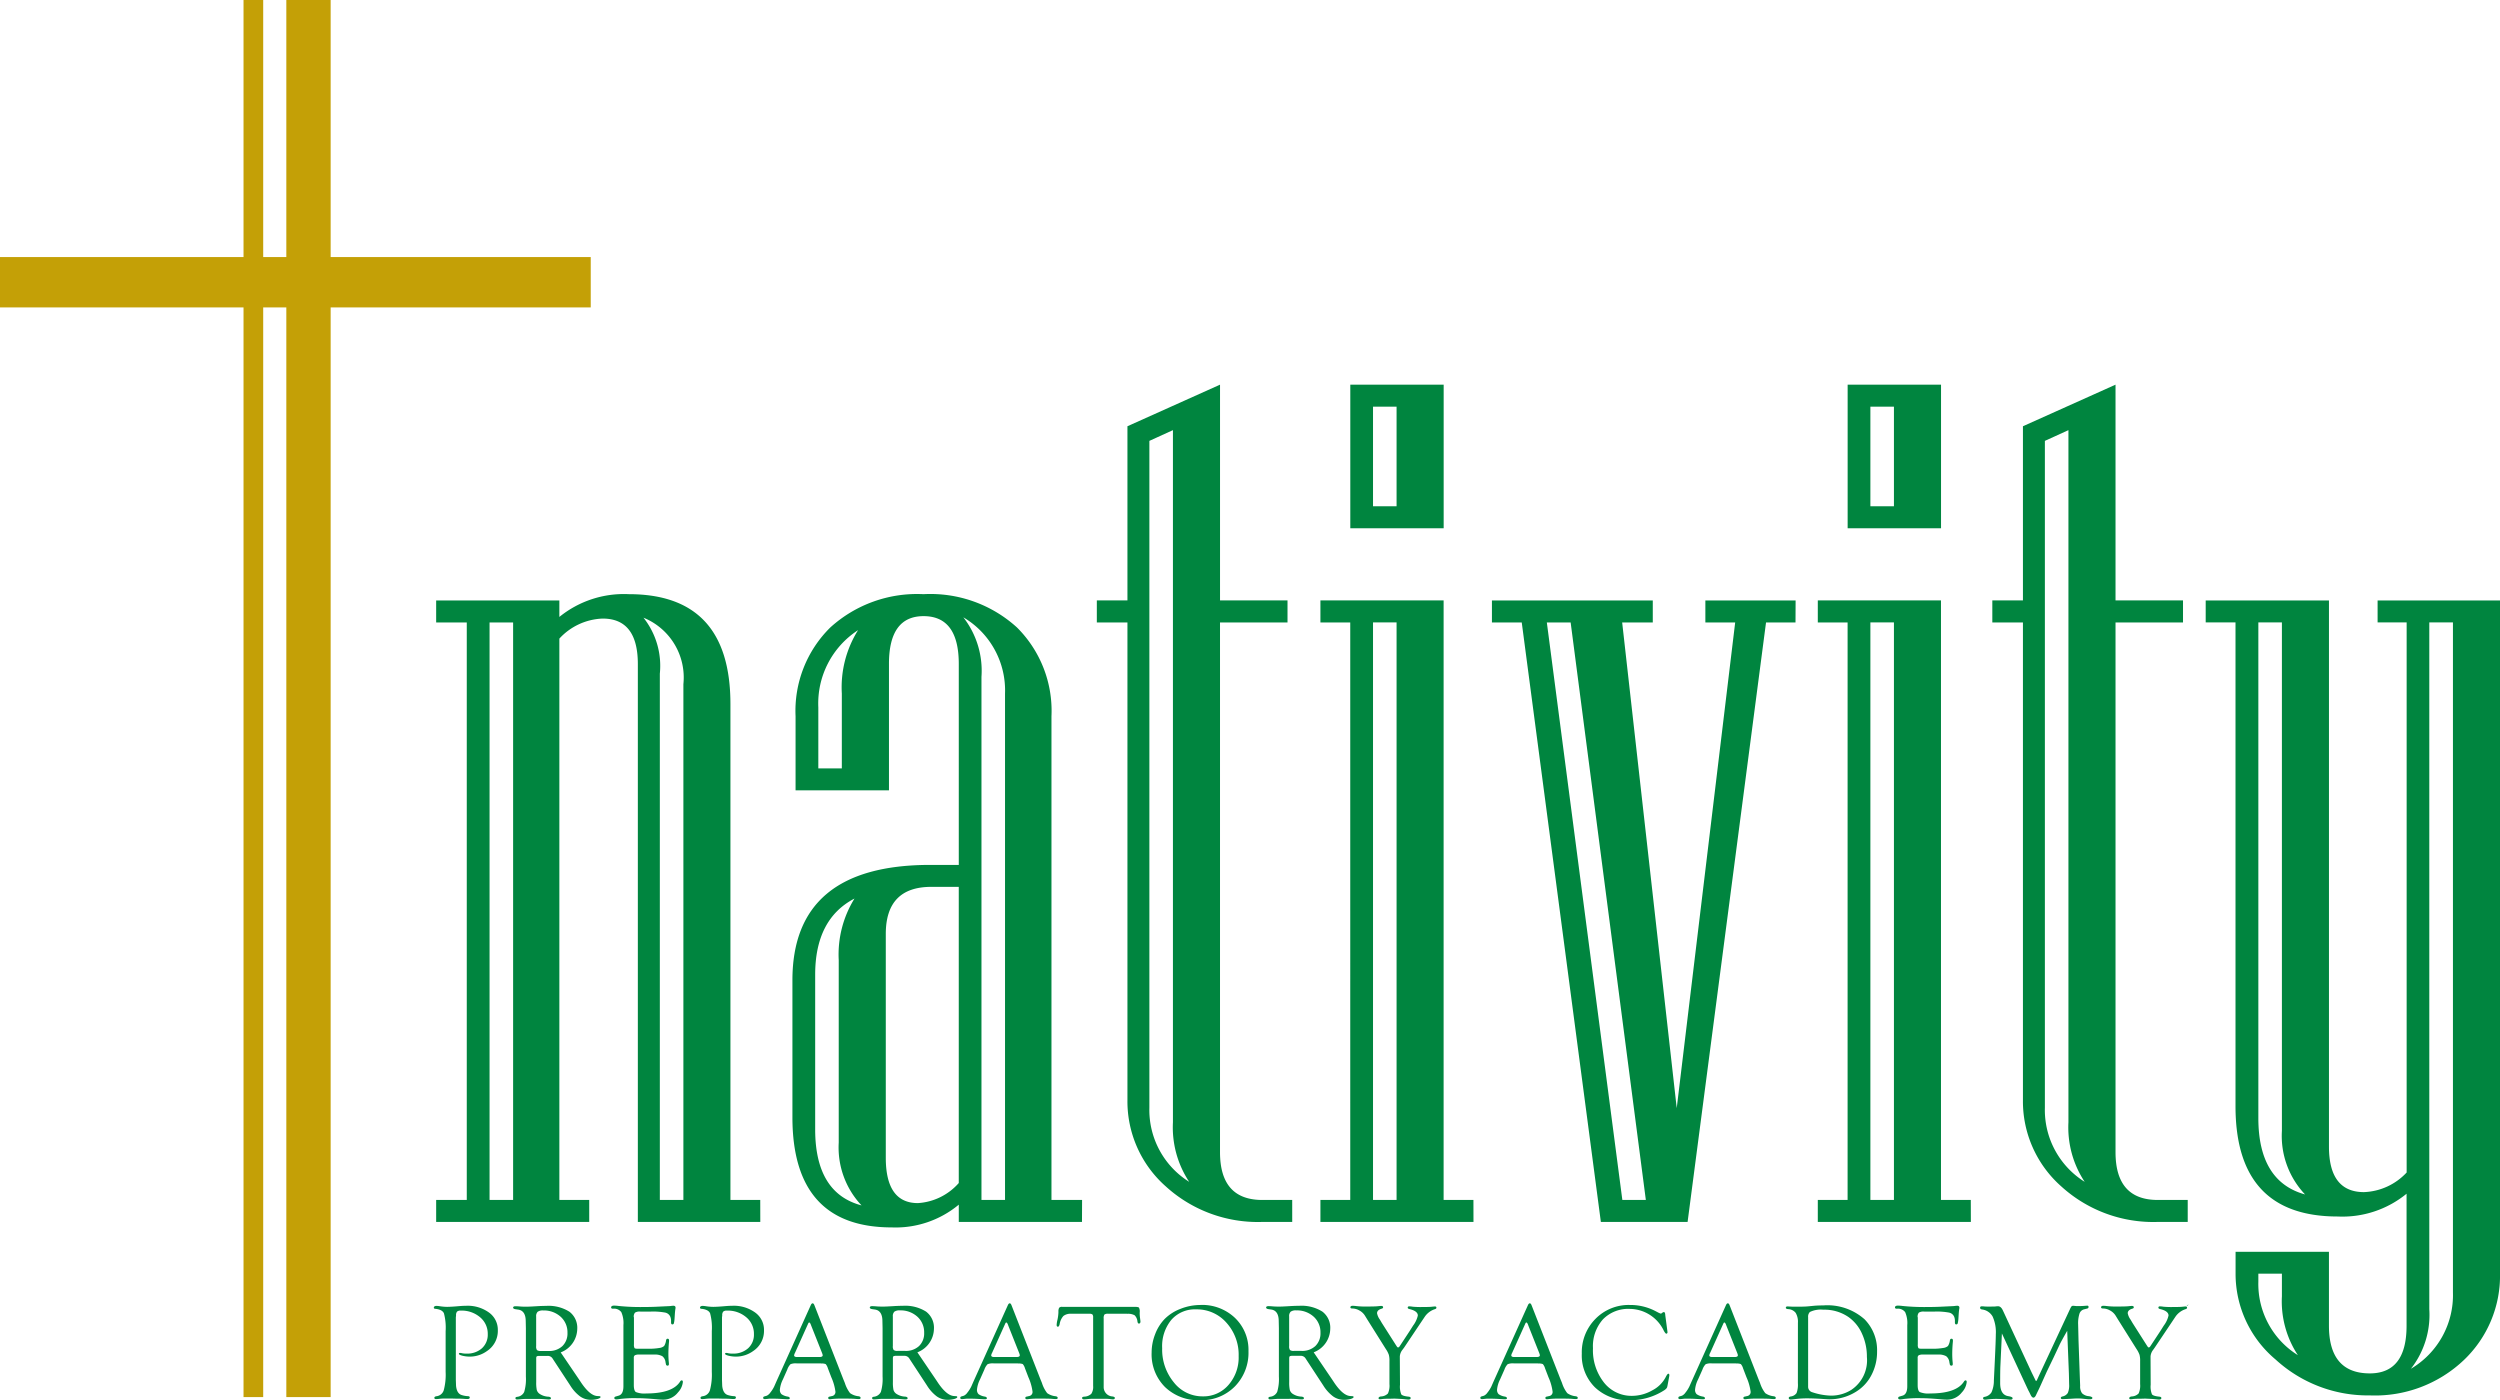
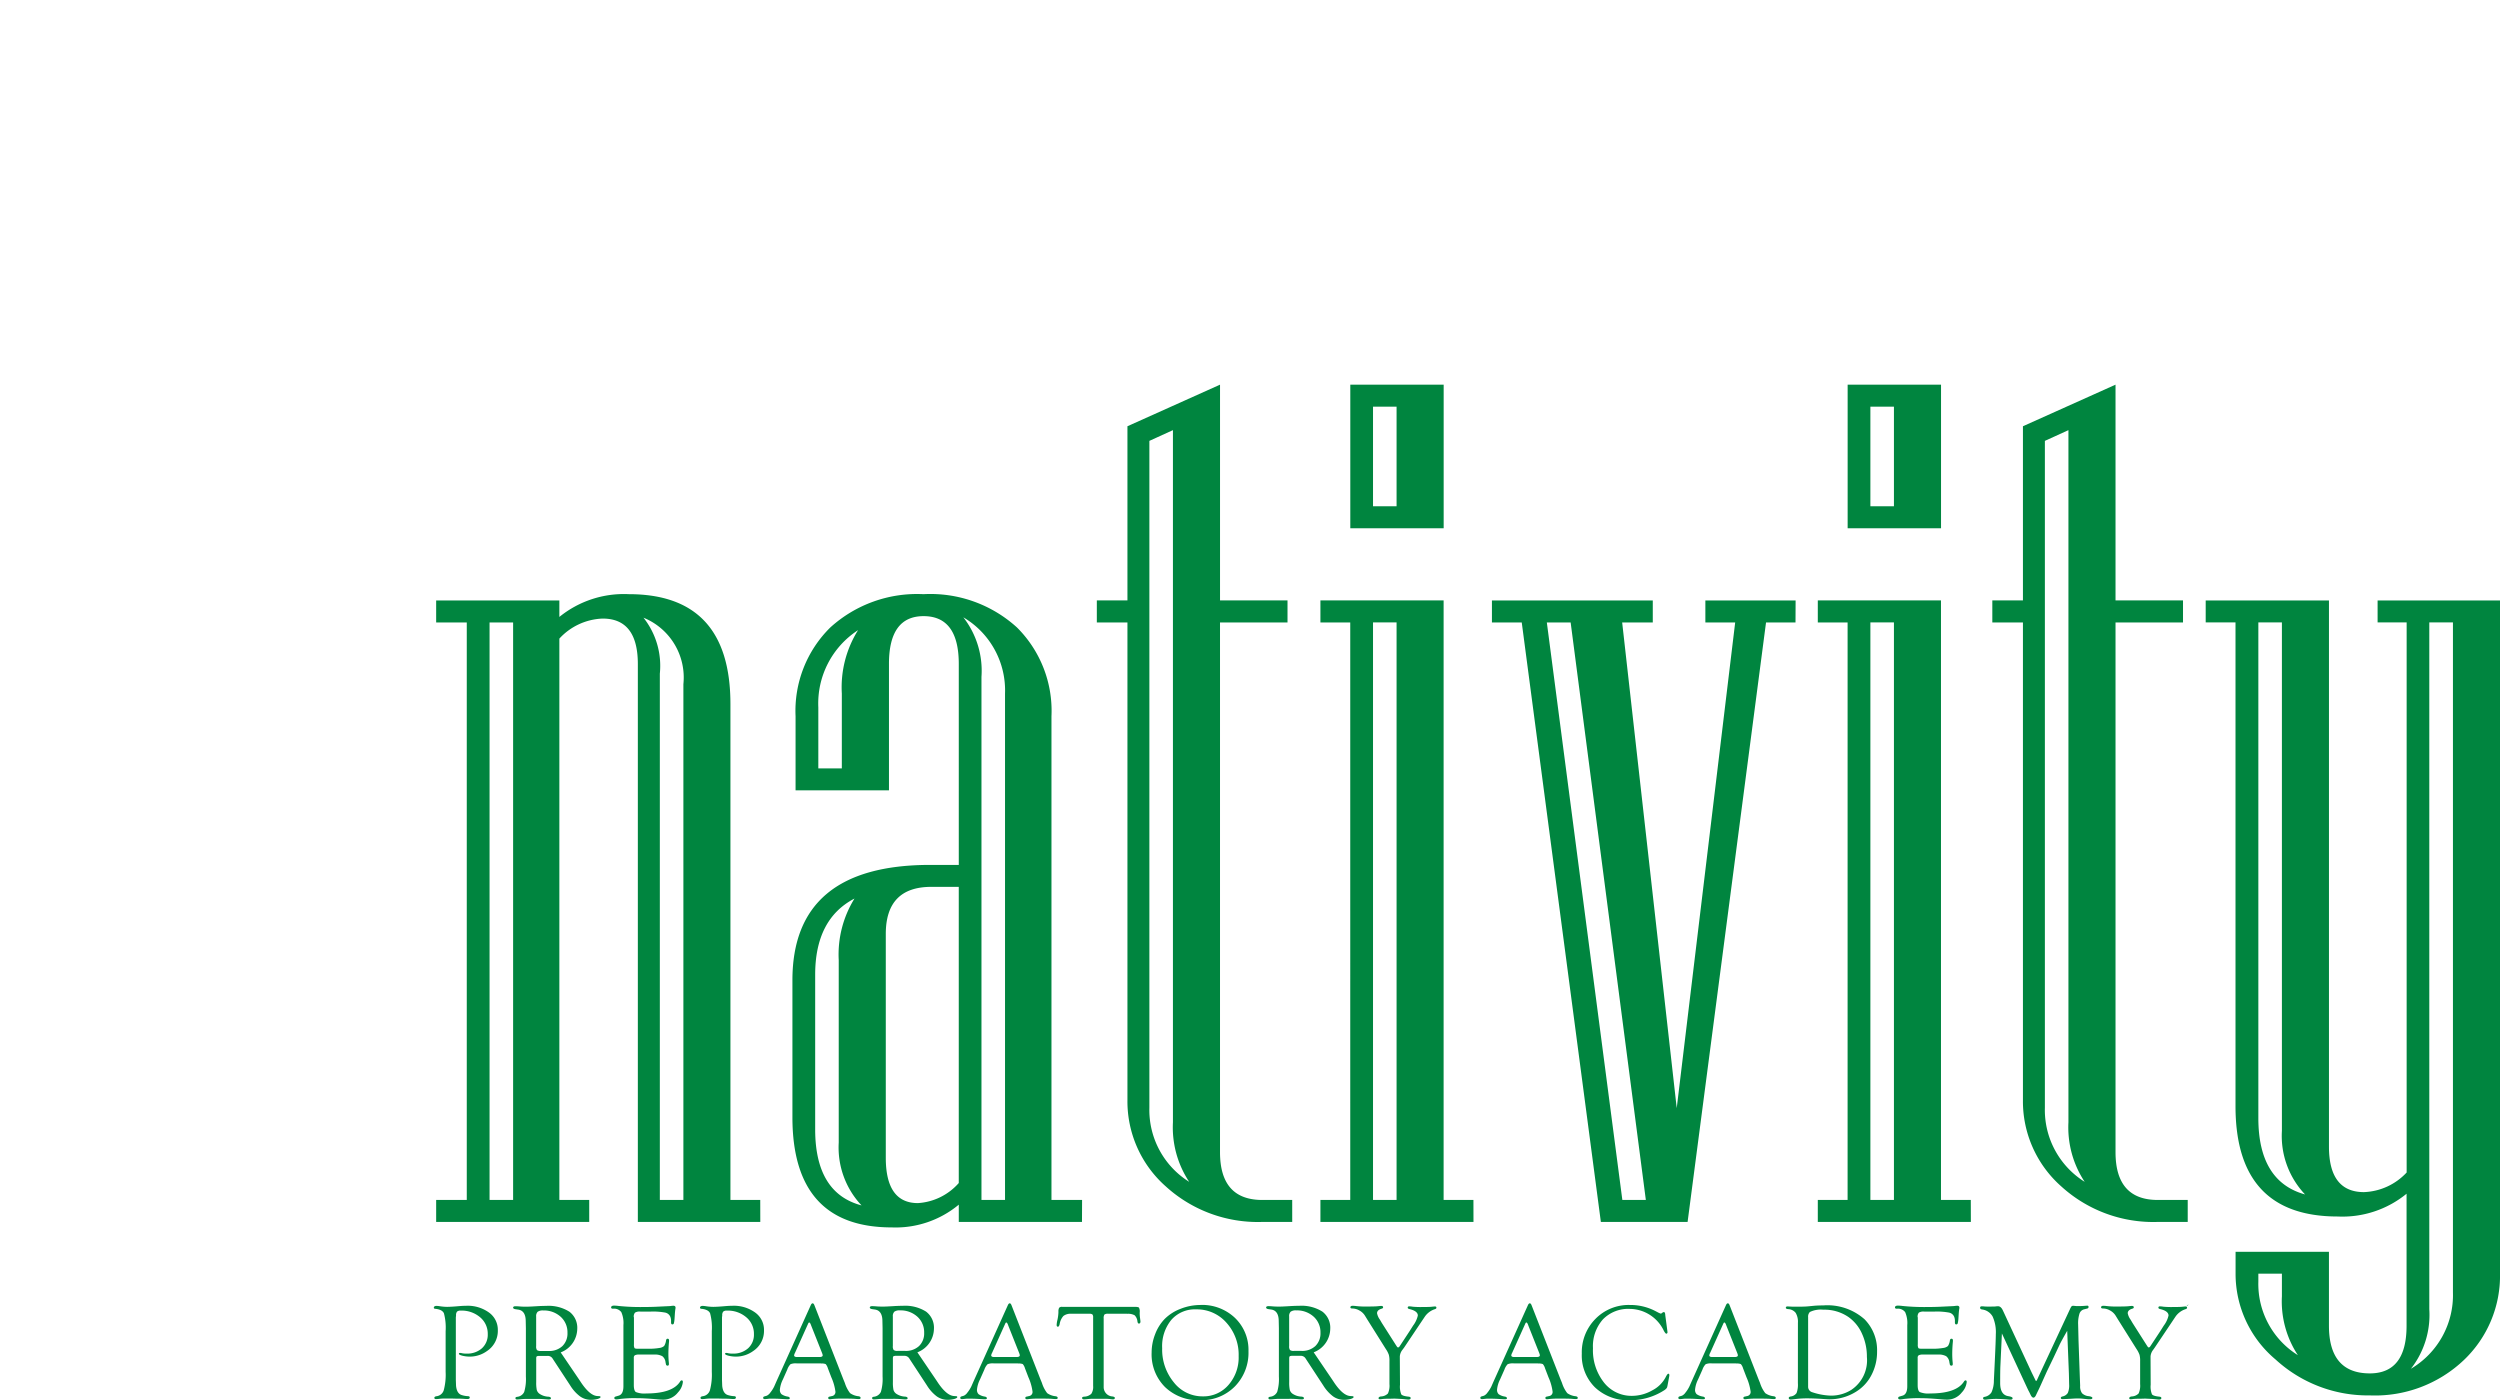
<svg xmlns="http://www.w3.org/2000/svg" viewBox="0 0 146.999 82.331">
  <path fill="#00853f" d="M44.705 71.849h-7.2v-32.8q0-2.677-2.067-2.677a3.626 3.626 0 0 0-2.548 1.178v33.007h1.756v1.291h-9v-1.291h1.8V36.599h-1.8v-1.293h7.244v.97a6.015 6.015 0 0 1 4.086-1.339q5.971 0 5.973 6.452v29.168h1.753Zm-14.534-35.25h-1.385v33.958h1.385Zm10.012 33.958V40.228a3.794 3.794 0 0 0-2.346-3.907 4.557 4.557 0 0 1 .961 3.29v30.946ZM63.62 71.849h-7.244v-1.016a5.805 5.805 0 0 1-3.947 1.338q-5.824 0-5.835-6.454v-8.076q0-6.784 8.1-6.785h1.682V39.045q0-2.816-2.07-2.816-2.037 0-2.035 2.809v7.434h-5.492v-4.36a6.886 6.886 0 0 1 2.044-5.218 7.587 7.587 0 0 1 5.476-1.957 7.568 7.568 0 0 1 5.5 1.959 6.914 6.914 0 0 1 2.027 5.213v28.448h1.8Zm-12.961-.971a4.964 4.964 0 0 1-1.342-3.691V56.456a6.234 6.234 0 0 1 .928-3.622q-2.313 1.2-2.313 4.477v9.091q0 3.758 2.727 4.476m-.206-33.825a5.137 5.137 0 0 0-2.336 4.542v3.585h1.382v-4.4a6.32 6.32 0 0 1 .952-3.722m5.924 32.511V52.147h-1.613q-2.677 0-2.678 2.769v13.16q0 2.667 1.889 2.666a3.489 3.489 0 0 0 2.4-1.178m2.722.993V40.79a4.99 4.99 0 0 0-2.451-4.492 5.109 5.109 0 0 1 1.066 3.5v30.759ZM75.982 71.849h-1.753a8.033 8.033 0 0 1-5.684-2.091 6.673 6.673 0 0 1-2.252-5.076v-28.08h-1.8v-1.3h1.8V25.063l5.444-2.445v12.684h3.968v1.3h-3.969v31.145q0 2.811 2.485 2.81h1.76Zm-6.058-2.357a5.794 5.794 0 0 1-.956-3.5v-40.7l-1.385.631v39.209a4.984 4.984 0 0 0 2.341 4.36M86.64 71.848h-9v-1.291h1.754V36.602H77.64v-1.3h7.244v35.255h1.753Zm-1.753-40.787h-5.49v-8.444h5.49Zm-2.769-7.151h-1.385v5.86h1.385Zm0 12.688h-1.385v33.958h1.385ZM105.575 36.599h-1.733l-4.612 35.25h-5.1l-4.652-35.25h-1.753v-1.293h9.458v1.293h-1.8l3.208 28.559 3.437-28.559h-1.753v-1.293h5.306Zm-8.8 33.958-4.422-33.958h-1.4l4.44 33.958ZM115.886 71.848h-9v-1.291h1.752V36.602h-1.752v-1.3h7.243v35.255h1.753Zm-1.754-40.787h-5.491v-8.444h5.491Zm-2.769-7.151h-1.385v5.86h1.385Zm0 12.688h-1.385v33.958h1.385ZM128.637 71.849h-1.752a8.034 8.034 0 0 1-5.685-2.091 6.673 6.673 0 0 1-2.252-5.076v-28.08h-1.8v-1.3h1.8V25.063l5.444-2.445v12.684h3.968v1.3h-3.968v31.145q0 2.811 2.485 2.81h1.76Zm-6.058-2.357a5.794 5.794 0 0 1-.956-3.5v-40.7l-1.385.631v39.209a4.984 4.984 0 0 0 2.341 4.36M147 74.873a6.847 6.847 0 0 1-2.128 5.1 7.582 7.582 0 0 1-5.526 2.076 8.026 8.026 0 0 1-5.544-2.112 6.57 6.57 0 0 1-2.351-5.062v-1.27h5.49v4.345q0 2.8 2.4 2.805 2.164 0 2.164-2.8v-7.764a5.962 5.962 0 0 1-4.051 1.339q-6.007 0-6.007-6.485V36.598h-1.753v-1.292h7.248v32.113q0 2.677 2.06 2.677a3.611 3.611 0 0 0 2.508-1.154V36.598h-1.708v-1.292h7.2Zm-11.464-4.641a5 5 0 0 1-1.361-3.737v-29.9h-1.385v29.147q0 3.735 2.746 4.491m-.417 9.457a5.751 5.751 0 0 1-.944-3.469v-1.33h-1.385v.475a4.932 4.932 0 0 0 2.329 4.32m9.113-3.7V36.598h-1.39v40.385a5.133 5.133 0 0 1-1.082 3.5 5.028 5.028 0 0 0 2.472-4.492" />
-   <path fill="#c4a006" d="M34.735 15.115H19.442V0h-2.606v15.115h-1.36V0h-1.157v15.115H0v2.961h14.319v64.072h1.157V18.076h1.36v64.072h2.606V18.076h15.293Z" />
  <path fill="#00853f" d="M128.671 76.702c0 .042-.034.074-.1.094M26.803 77.461V81.145l.012.332q.043.478.355.558a1.417 1.417 0 0 0 .327.059c.079 0 .12.023.123.069q.009.1-.138.1-.068 0-.265-.015a7.707 7.707 0 0 0-.411-.008l-.281-.008h-.308a2.958 2.958 0 0 0-.351.015 2 2 0 0 1-.226.02c-.068 0-.1-.026-.1-.077s.043-.079.13-.093a.506.506 0 0 0 .421-.347 3.531 3.531 0 0 0 .112-1.081v-2.4a3.272 3.272 0 0 0-.1-1.047c-.066-.146-.23-.234-.494-.263-.071 0-.105-.032-.1-.08s.054-.093.154-.093a1.49 1.49 0 0 1 .2.02 2.961 2.961 0 0 0 .411.036c.168 0 .413-.014.734-.043.166-.013.3-.02.407-.02a2.137 2.137 0 0 1 1.341.4 1.247 1.247 0 0 1 .516 1.037 1.416 1.416 0 0 1-.632 1.221 1.72 1.72 0 0 1-1 .331 1.82 1.82 0 0 1-.456-.053c-.139-.036-.206-.075-.2-.116s.03-.048.075-.048a.343.343 0 0 1 .079.012 1.1 1.1 0 0 0 .292.028 1.293 1.293 0 0 0 .909-.314 1.075 1.075 0 0 0 .341-.831 1.26 1.26 0 0 0-.45-.991 1.669 1.669 0 0 0-1.138-.392.308.308 0 0 0-.217.059.324.324 0 0 0-.059.226ZM32.969 79.521l1.09 1.607.126.19q.505.741.932.768l.127.009c.047 0 .069.021.067.056s-.061.076-.176.108a1.438 1.438 0 0 1-.389.049 1.094 1.094 0 0 1-.638-.2 2.33 2.33 0 0 1-.575-.637l-.983-1.5-.053-.082a.329.329 0 0 0-.308-.162h-.525l-.087.016q-.048.027-.048.127v1.395a2.11 2.11 0 0 0 .034.466.427.427 0 0 0 .16.223 1 1 0 0 0 .524.171c.095.01.144.039.147.089s-.038.077-.131.077c-.036 0-.114-.006-.233-.017a4.885 4.885 0 0 0-.5-.018h-.585a3.033 3.033 0 0 0-.324.02c-.1.01-.174.015-.213.015-.066 0-.1-.027-.1-.08s.033-.065.1-.078a.512.512 0 0 0 .414-.286 2.645 2.645 0 0 0 .1-.9v-2.84l-.009-.412q0-.617-.43-.688l-.186-.028c-.085-.016-.126-.047-.126-.093s.044-.08.133-.08c.022 0 .114 0 .277.015.095.008.211.012.351.012.121 0 .328-.009.62-.027.211-.014.4-.02.557-.02a2.29 2.29 0 0 1 1.371.342 1.186 1.186 0 0 1 .462 1.018 1.506 1.506 0 0 1-.976 1.376m-1.161-.085h.447a1.127 1.127 0 0 0 .815-.286 1.03 1.03 0 0 0 .3-.78 1.229 1.229 0 0 0-.4-.946 1.462 1.462 0 0 0-1.029-.37.508.508 0 0 0-.323.077.358.358 0 0 0-.089.28V79.151a.362.362 0 0 0 .05.236.354.354 0 0 0 .231.05M37.276 77.455v1.594a.421.421 0 0 0 .034.219c.023.025.09.038.2.038h.608a3.594 3.594 0 0 0 .656-.047.521.521 0 0 0 .276-.115.8.8 0 0 0 .114-.332c.013-.066.047-.1.1-.095s.077.039.077.107c0 .018 0 .047-.005.086a7.832 7.832 0 0 0-.035.7c0 .16.008.319.023.476a1.118 1.118 0 0 1 .008.114c0 .066-.025.1-.076.1a.094.094 0 0 1-.1-.087l-.023-.111a.519.519 0 0 0-.19-.359.9.9 0 0 0-.481-.095h-.871a.555.555 0 0 0-.258.039.169.169 0 0 0-.065.158v1.587q0 .337.12.419a1.319 1.319 0 0 0 .61.084q1.55 0 1.992-.7a.133.133 0 0 1 .089-.071c.049 0 .073.032.073.1a1.049 1.049 0 0 1-.288.61 1.088 1.088 0 0 1-.877.425c-.076 0-.179-.006-.308-.016q-.755-.071-1.248-.071a6.847 6.847 0 0 0-.976.047 1.427 1.427 0 0 1-.206.028c-.085 0-.126-.028-.126-.085s.034-.075.1-.093l.15-.044q.284-.08.284-.554v-3.597a1.584 1.584 0 0 0-.125-.762.531.531 0 0 0-.484-.2c-.077 0-.114-.024-.114-.073 0-.072.059-.109.177-.109a2.226 2.226 0 0 1 .265.02 12.6 12.6 0 0 0 1.359.063c.322 0 .605-.006.853-.017l.561-.027c.156-.006.251-.011.284-.016a1.274 1.274 0 0 1 .158-.016c.087 0 .131.039.131.114a.439.439 0 0 1-.012.09 4.014 4.014 0 0 0-.031.315l-.015.232a1.583 1.583 0 0 1-.041.286.088.088 0 0 1-.088.061c-.051 0-.077-.037-.077-.118v-.1a.633.633 0 0 0-.047-.241.42.42 0 0 0-.3-.237 3.935 3.935 0 0 0-.839-.059h-.619a.524.524 0 0 0-.315.062.362.362 0 0 0-.071.271M42.453 77.461V81.145l.012.332q.043.478.355.558a1.417 1.417 0 0 0 .327.059c.079 0 .12.023.123.069q.009.1-.138.1-.068 0-.265-.015a7.707 7.707 0 0 0-.411-.008l-.281-.008h-.308a2.958 2.958 0 0 0-.351.015 2 2 0 0 1-.226.02c-.068 0-.1-.026-.1-.077s.043-.079.13-.093a.506.506 0 0 0 .422-.347 3.531 3.531 0 0 0 .112-1.081v-2.4a3.272 3.272 0 0 0-.1-1.047c-.066-.146-.23-.234-.494-.263-.071 0-.105-.032-.1-.08s.054-.093.154-.093a1.49 1.49 0 0 1 .2.02 2.961 2.961 0 0 0 .411.036c.168 0 .413-.014.734-.043.166-.013.3-.02.407-.02a2.137 2.137 0 0 1 1.341.4 1.247 1.247 0 0 1 .516 1.037 1.416 1.416 0 0 1-.632 1.221 1.72 1.72 0 0 1-1 .331 1.82 1.82 0 0 1-.456-.053c-.139-.036-.206-.075-.2-.116s.03-.048.075-.048a.343.343 0 0 1 .079.012 1.1 1.1 0 0 0 .292.028 1.293 1.293 0 0 0 .909-.314 1.075 1.075 0 0 0 .341-.831 1.26 1.26 0 0 0-.45-.991 1.669 1.669 0 0 0-1.138-.392.308.308 0 0 0-.217.059.324.324 0 0 0-.059.226ZM48.275 80.167h-1.43a.823.823 0 0 0-.363.047.843.843 0 0 0-.19.316l-.259.582a1.68 1.68 0 0 0-.176.594.348.348 0 0 0 .093.27.865.865 0 0 0 .365.142c.079.015.12.046.123.093s-.034.066-.11.066c-.029 0-.074 0-.134-.005l-.379-.022q-.188-.009-.437-.009c-.077 0-.136 0-.177.005a4.682 4.682 0 0 1-.22.022c-.071 0-.107-.024-.107-.073a.084.084 0 0 1 .067-.085l.147-.043a.568.568 0 0 0 .213-.193 1.819 1.819 0 0 0 .222-.35l.114-.26 2.031-4.51c.034-.079.071-.119.114-.119s.077.039.106.115l1.7 4.351.088.214a1.907 1.907 0 0 0 .308.6 1.032 1.032 0 0 0 .5.184c.081.015.121.047.118.1s-.039.066-.11.066c-.023 0-.074 0-.15-.007q-.206-.021-.731-.02a5.85 5.85 0 0 0-.688.023.69.69 0 0 1-.123.016c-.068 0-.1-.026-.1-.08s.033-.069.1-.082l.122-.028a.239.239 0 0 0 .2-.269 3.025 3.025 0 0 0-.241-.835l-.2-.522a.684.684 0 0 0-.13-.252.606.606 0 0 0-.268-.034m.047-.636-.621-1.565-.031-.082c-.031-.085-.065-.128-.1-.131-.019 0-.04.023-.063.075l-.77 1.711a.452.452 0 0 0-.052.146c0 .069.061.1.182.1H48.174c.132 0 .2-.033.2-.1a.353.353 0 0 0-.02-.09ZM53.945 79.521l1.09 1.607.126.19q.505.741.932.768l.127.009c.047 0 .069.021.067.056s-.061.076-.176.108a1.438 1.438 0 0 1-.389.049 1.094 1.094 0 0 1-.638-.2 2.33 2.33 0 0 1-.575-.637l-.983-1.5-.056-.087a.329.329 0 0 0-.308-.162h-.525l-.087.016q-.048.027-.048.127v1.395a2.11 2.11 0 0 0 .034.466.427.427 0 0 0 .16.223 1 1 0 0 0 .524.171c.095.01.144.039.147.089s-.038.077-.131.077c-.036 0-.114-.006-.233-.017a4.885 4.885 0 0 0-.5-.018h-.585a3.033 3.033 0 0 0-.324.02c-.1.01-.174.015-.213.015-.066 0-.1-.027-.1-.08s.033-.065.1-.078a.512.512 0 0 0 .414-.286 2.645 2.645 0 0 0 .1-.9v-2.84l-.009-.412q0-.617-.43-.688l-.186-.028c-.085-.016-.126-.047-.126-.093s.044-.08.133-.08c.022 0 .114 0 .277.015.095.008.211.012.351.012.121 0 .328-.009.62-.027.211-.014.4-.02.557-.02a2.29 2.29 0 0 1 1.371.342 1.186 1.186 0 0 1 .462 1.018 1.506 1.506 0 0 1-.976 1.376m-1.161-.085h.447a1.127 1.127 0 0 0 .815-.286 1.03 1.03 0 0 0 .3-.78 1.229 1.229 0 0 0-.4-.946 1.462 1.462 0 0 0-1.029-.37.508.508 0 0 0-.323.077.358.358 0 0 0-.089.28V79.146a.362.362 0 0 0 .05.236.354.354 0 0 0 .231.05M59.869 80.167h-1.435a.823.823 0 0 0-.363.047.843.843 0 0 0-.19.316l-.259.582a1.68 1.68 0 0 0-.176.594.348.348 0 0 0 .093.27.865.865 0 0 0 .365.142c.079.015.12.046.123.093s-.034.066-.11.066c-.029 0-.074 0-.134-.005l-.379-.022q-.188-.009-.437-.009c-.077 0-.136 0-.177.005a4.682 4.682 0 0 1-.22.022c-.071 0-.107-.024-.107-.073a.084.084 0 0 1 .067-.085l.147-.043a.568.568 0 0 0 .213-.193 1.818 1.818 0 0 0 .222-.35l.114-.26 2.031-4.51c.034-.079.071-.119.114-.119s.077.039.106.115l1.7 4.351.088.214a1.907 1.907 0 0 0 .308.6 1.032 1.032 0 0 0 .5.184c.081.015.121.047.118.1s-.039.066-.11.066c-.023 0-.074 0-.15-.007q-.206-.021-.731-.02a5.85 5.85 0 0 0-.688.023.69.69 0 0 1-.123.016c-.068 0-.1-.026-.1-.08s.033-.069.1-.082l.122-.028a.239.239 0 0 0 .2-.269 3.025 3.025 0 0 0-.241-.835l-.2-.522a.684.684 0 0 0-.13-.252.606.606 0 0 0-.268-.034m.047-.636-.621-1.565-.031-.082c-.031-.085-.065-.128-.1-.131-.019 0-.04.023-.063.075l-.77 1.711a.451.451 0 0 0-.052.146c0 .069.061.1.182.1H59.763c.132 0 .2-.033.2-.1a.353.353 0 0 0-.02-.09ZM66.27 77.248h-1.11a.334.334 0 0 0-.22.047.388.388 0 0 0-.044.234v4.031a.548.548 0 0 0 .518.551c.092.015.139.044.139.088s-.038.085-.112.085a1.372 1.372 0 0 1-.193-.024 3.135 3.135 0 0 0-.357-.012h-.598a2.769 2.769 0 0 0-.281.012c-.151.017-.24.024-.265.024-.079 0-.119-.028-.119-.085s.043-.067.131-.077a.631.631 0 0 0 .41-.168.742.742 0 0 0 .107-.461V77.47a.272.272 0 0 0-.042-.182.3.3 0 0 0-.191-.039h-1.048a.692.692 0 0 0-.465.128.929.929 0 0 0-.223.483c-.023.1-.06.153-.106.15s-.071-.038-.071-.106a1.672 1.672 0 0 1 .048-.3 2.475 2.475 0 0 0 .058-.467.461.461 0 0 1 .041-.238.213.213 0 0 1 .177-.057h4.254c.144 0 .233.015.263.047a.5.5 0 0 1 .044.279 2.052 2.052 0 0 0 .02.339c.012.089.02.153.023.192 0 .079-.025.121-.082.126s-.079-.039-.095-.123a.584.584 0 0 0-.166-.365.819.819 0 0 0-.446-.085M70.59 76.73a2.8 2.8 0 0 1 2.028.764 2.6 2.6 0 0 1 .792 1.956 2.826 2.826 0 0 1-.8 2.072 2.746 2.746 0 0 1-2.043.809 2.821 2.821 0 0 1-2.064-.773 2.718 2.718 0 0 1-.788-2.029 2.972 2.972 0 0 1 .207-1.079 2.612 2.612 0 0 1 .559-.894 2.643 2.643 0 0 1 .94-.6 3.178 3.178 0 0 1 1.165-.223m-.255.257a1.838 1.838 0 0 0-1.457.617 2.437 2.437 0 0 0-.539 1.663 3.029 3.029 0 0 0 .689 2.016 2.133 2.133 0 0 0 1.694.82 1.94 1.94 0 0 0 1.514-.669 2.45 2.45 0 0 0 .6-1.695 2.807 2.807 0 0 0-.716-1.965 2.309 2.309 0 0 0-1.783-.787M77.248 79.521l1.09 1.607.126.19q.505.741.932.768l.127.009c.047 0 .069.021.067.056s-.061.076-.176.108a1.438 1.438 0 0 1-.389.049 1.094 1.094 0 0 1-.638-.2 2.33 2.33 0 0 1-.575-.637l-.983-1.5-.056-.087a.329.329 0 0 0-.308-.162h-.525l-.087.016q-.048.027-.048.127v1.395a2.111 2.111 0 0 0 .034.466.427.427 0 0 0 .16.223 1 1 0 0 0 .524.171c.095.01.144.039.147.089s-.038.077-.131.077c-.036 0-.114-.006-.233-.017a4.885 4.885 0 0 0-.5-.018h-.585a3.033 3.033 0 0 0-.324.02c-.1.01-.174.015-.213.015-.066 0-.1-.027-.1-.08s.033-.065.1-.078a.512.512 0 0 0 .414-.286 2.645 2.645 0 0 0 .1-.9v-2.84l-.009-.412q0-.617-.43-.688l-.186-.028c-.085-.016-.126-.047-.126-.093s.044-.08.133-.08c.022 0 .114 0 .277.015.095.008.211.012.351.012.121 0 .328-.009.62-.027.211-.014.4-.02.557-.02a2.29 2.29 0 0 1 1.371.342 1.186 1.186 0 0 1 .462 1.018 1.506 1.506 0 0 1-.976 1.376m-1.161-.085h.447a1.127 1.127 0 0 0 .815-.286 1.03 1.03 0 0 0 .3-.78 1.229 1.229 0 0 0-.4-.946 1.462 1.462 0 0 0-1.029-.37.508.508 0 0 0-.323.077.358.358 0 0 0-.089.28V79.146a.362.362 0 0 0 .05.236.354.354 0 0 0 .231.05M82.319 81.422a1.219 1.219 0 0 0 .074.562c.05.068.193.114.43.138.082.008.123.035.123.081 0 .062-.046.093-.137.093-.03 0-.1-.007-.206-.019a3.971 3.971 0 0 0-.29-.024L82 82.237l-.308.009a3.892 3.892 0 0 0-.392.013 1.354 1.354 0 0 1-.151.018c-.061 0-.091-.022-.091-.066s.044-.084.131-.1a.608.608 0 0 0 .421-.176 1.11 1.11 0 0 0 .089-.552V80.035a1.325 1.325 0 0 0-.036-.372 1.433 1.433 0 0 0-.174-.337l-1.1-1.752-.134-.218a.86.86 0 0 0-.324-.3.846.846 0 0 0-.415-.117c-.076 0-.114-.024-.114-.071s.041-.087.123-.087a1.588 1.588 0 0 1 .2.013 4.52 4.52 0 0 0 .537.03q.579 0 .74-.018c.115-.012.185-.018.209-.018.077 0 .115.027.115.078s-.03.067-.09.085c-.178.053-.266.142-.266.269a.957.957 0 0 0 .171.38l.111.19.831 1.305.052.079c.024.037.047.055.071.055a.108.108 0 0 0 .083-.055l.04-.059.57-.868.193-.306a1.538 1.538 0 0 0 .276-.588q0-.265-.5-.383c-.065-.016-.1-.046-.094-.091s.032-.066.091-.066a1.647 1.647 0 0 1 .209.021 4.9 4.9 0 0 0 .555.018q.4 0 .515-.012c.1-.01.171-.018.21-.02.071-.005.106.018.106.069s-.032.072-.1.093a1.138 1.138 0 0 0-.585.443l-.258.384-.959 1.432-.1.134a.7.7 0 0 0-.149.392ZM90.444 80.167h-1.43a.823.823 0 0 0-.363.047.843.843 0 0 0-.19.316l-.259.582a1.68 1.68 0 0 0-.176.594.348.348 0 0 0 .093.27.865.865 0 0 0 .365.142c.079.015.12.046.123.093s-.034.066-.11.066c-.029 0-.074 0-.134-.005l-.379-.022a9.262 9.262 0 0 0-.437-.009c-.077 0-.136 0-.177.005a4.682 4.682 0 0 1-.22.022c-.071 0-.107-.024-.107-.073a.084.084 0 0 1 .067-.085l.147-.043a.568.568 0 0 0 .213-.193 1.819 1.819 0 0 0 .222-.35l.114-.26 2.031-4.51c.034-.079.071-.119.114-.119s.077.039.106.115l1.7 4.351.088.214a1.907 1.907 0 0 0 .308.6 1.032 1.032 0 0 0 .5.184c.081.015.121.047.118.1s-.039.066-.11.066c-.023 0-.074 0-.15-.007q-.206-.021-.731-.02a5.85 5.85 0 0 0-.688.023.69.69 0 0 1-.123.016c-.068 0-.1-.026-.1-.08s.033-.069.1-.082l.122-.028a.239.239 0 0 0 .2-.269 3.025 3.025 0 0 0-.241-.835l-.2-.522a.684.684 0 0 0-.13-.252.606.606 0 0 0-.268-.034m.047-.636-.621-1.565-.031-.082c-.031-.085-.065-.128-.1-.131-.019 0-.04.023-.063.075l-.77 1.711a.451.451 0 0 0-.052.146c0 .069.061.1.182.1H90.343c.132 0 .2-.033.2-.1a.353.353 0 0 0-.02-.09ZM97.912 77.294l.126.949.012.1-.012.039a.074.074 0 0 1-.059.039c-.031 0-.079-.053-.143-.166a2.239 2.239 0 0 0-2-1.292 2.072 2.072 0 0 0-1.589.62 2.372 2.372 0 0 0-.581 1.692 3.059 3.059 0 0 0 .646 2.016 2.058 2.058 0 0 0 1.663.784 2.4 2.4 0 0 0 1.167-.317 1.821 1.821 0 0 0 .793-.769c.069-.139.122-.211.158-.214s.063.023.063.076v.044l-.016.088-.09.484-.016.071c-.01.069-.072.14-.186.214a3.667 3.667 0 0 1-2.01.58 2.821 2.821 0 0 1-2.051-.753 2.641 2.641 0 0 1-.778-1.986 2.79 2.79 0 0 1 .806-2.046 2.726 2.726 0 0 1 2.022-.815 3.187 3.187 0 0 1 1.532.375l.158.083.063.028.067.024a.118.118 0 0 0 .059-.032.275.275 0 0 1 .119-.063c.042 0 .069.05.083.149M102.09 80.167h-1.433a.822.822 0 0 0-.363.047.843.843 0 0 0-.19.316l-.259.582a1.68 1.68 0 0 0-.176.594.348.348 0 0 0 .093.27.865.865 0 0 0 .365.142c.079.015.12.046.123.093s-.034.066-.11.066c-.029 0-.074 0-.134-.005l-.379-.022q-.188-.009-.437-.009c-.077 0-.136 0-.177.005a4.682 4.682 0 0 1-.22.022c-.071 0-.107-.024-.107-.073a.084.084 0 0 1 .067-.085l.147-.043a.568.568 0 0 0 .213-.193 1.818 1.818 0 0 0 .222-.35l.115-.26 2.031-4.51c.034-.079.071-.119.114-.119s.077.039.106.115l1.7 4.351.087.214a1.907 1.907 0 0 0 .308.6 1.032 1.032 0 0 0 .5.184c.081.015.121.047.118.1s-.039.066-.11.066c-.023 0-.074 0-.15-.007q-.206-.021-.731-.02a5.85 5.85 0 0 0-.688.023.69.69 0 0 1-.123.016c-.068 0-.1-.026-.1-.08s.033-.069.1-.082l.122-.028a.239.239 0 0 0 .2-.269 3.025 3.025 0 0 0-.241-.835l-.2-.522a.684.684 0 0 0-.13-.252.606.606 0 0 0-.268-.034m.047-.636-.621-1.565-.031-.082c-.031-.085-.065-.128-.1-.131-.019 0-.04.023-.063.075l-.77 1.711a.452.452 0 0 0-.052.146c0 .069.061.1.182.1H101.986c.132 0 .2-.033.2-.1a.353.353 0 0 0-.02-.09ZM105.717 77.779a1.015 1.015 0 0 0-.134-.586.593.593 0 0 0-.446-.218c-.087-.008-.131-.035-.131-.081s.034-.077.1-.077l.312.016h.276q.4 0 .62-.02l.368-.036q.237-.019.521-.019a3.289 3.289 0 0 1 2.429.813 2.58 2.58 0 0 1 .739 1.9 2.937 2.937 0 0 1-.325 1.371 2.49 2.49 0 0 1-.9.983 2.941 2.941 0 0 1-1.588.454q-.1 0-.363-.02-.528-.035-.92-.036a5.363 5.363 0 0 0-.734.044c-.095.012-.17.021-.225.023-.093.006-.138-.024-.138-.089 0-.044.036-.074.11-.088a.488.488 0 0 0 .348-.2 1.39 1.39 0 0 0 .079-.582Zm.6-.314v4.065a.331.331 0 0 0 .241.332 3.793 3.793 0 0 0 1.084.2 2.232 2.232 0 0 0 1.216-.339 2.092 2.092 0 0 0 .915-1.932 3.24 3.24 0 0 0-.286-1.365 2.386 2.386 0 0 0-.787-.978 2.486 2.486 0 0 0-1.488-.438 1.47 1.47 0 0 0-.793.135.393.393 0 0 0-.1.323M112.766 77.455v1.594a.421.421 0 0 0 .034.219c.023.025.09.038.2.038h.608a3.6 3.6 0 0 0 .656-.047.522.522 0 0 0 .276-.115.8.8 0 0 0 .114-.332c.013-.066.047-.1.1-.095s.077.039.077.107c0 .018 0 .047-.005.086a7.832 7.832 0 0 0-.035.7c0 .16.008.319.023.476a1.115 1.115 0 0 1 .008.114c0 .066-.025.1-.076.1a.094.094 0 0 1-.1-.087l-.023-.111a.519.519 0 0 0-.19-.359.9.9 0 0 0-.481-.095h-.871a.555.555 0 0 0-.258.039.169.169 0 0 0-.065.158v1.587q0 .337.12.419a1.319 1.319 0 0 0 .61.084q1.55 0 1.992-.7a.133.133 0 0 1 .089-.071c.049 0 .073.032.073.1a1.049 1.049 0 0 1-.288.61 1.088 1.088 0 0 1-.877.425c-.076 0-.179-.006-.308-.016q-.755-.071-1.248-.071a6.847 6.847 0 0 0-.976.047 1.427 1.427 0 0 1-.206.028c-.085 0-.126-.028-.126-.085s.034-.075.1-.093l.15-.044q.284-.08.284-.554v-3.597a1.584 1.584 0 0 0-.125-.762.531.531 0 0 0-.484-.2c-.077 0-.114-.024-.114-.073 0-.072.059-.109.177-.109a2.225 2.225 0 0 1 .265.02 12.6 12.6 0 0 0 1.359.063c.322 0 .605-.006.853-.017l.561-.027c.156-.006.251-.011.284-.016a1.274 1.274 0 0 1 .158-.016c.087 0 .131.039.131.114a.44.44 0 0 1-.012.09 4.014 4.014 0 0 0-.031.315l-.015.232a1.583 1.583 0 0 1-.041.286.088.088 0 0 1-.088.061c-.051 0-.077-.037-.077-.118v-.1a.633.633 0 0 0-.047-.241.421.421 0 0 0-.3-.237 3.935 3.935 0 0 0-.839-.059h-.619a.524.524 0 0 0-.315.062.362.362 0 0 0-.071.271M121.551 78.251q-.337.587-.447.817l-.353.753-.4.829-.333.742a9.534 9.534 0 0 1-.214.454l-.071.15c-.052.124-.109.185-.168.185s-.122-.064-.18-.193a3.097 3.097 0 0 0-.11-.217l-.079-.165-1.485-3.2-.091 1.956q-.011.241-.011.963 0 .7.49.771c.16.026.241.065.241.116s-.039.089-.114.089a1.19 1.19 0 0 1-.146-.008 8.313 8.313 0 0 0-.682-.039 4.083 4.083 0 0 0-.552.036.839.839 0 0 1-.122.012c-.079 0-.118-.028-.118-.085s.031-.072.095-.085a.588.588 0 0 0 .4-.269 1.664 1.664 0 0 0 .138-.688l.055-1.146q.059-1.246.059-1.574a2.237 2.237 0 0 0-.186-1.041.835.835 0 0 0-.62-.418c-.079-.012-.118-.044-.118-.1s.033-.086.1-.086c.025 0 .068 0 .131.008a2.458 2.458 0 0 0 .268.008c.216 0 .353 0 .411-.008a1.127 1.127 0 0 1 .146-.011q.17 0 .284.248l.043.091 1.647 3.551.2.406c.029.069.051.1.063.1s.036-.025.059-.075l.048-.106.036-.079 1.854-3.977a.671.671 0 0 1 .089-.156.146.146 0 0 1 .1-.03c.02 0 .079.006.174.016h.131a3.859 3.859 0 0 0 .4-.016l.114-.008c.053 0 .079.023.079.077a.09.09 0 0 1-.079.093l-.17.043a.387.387 0 0 0-.282.248 1.9 1.9 0 0 0-.081.655l.023.953.076 2.148.019.5a.668.668 0 0 0 .111.432.64.64 0 0 0 .4.174c.139.021.209.056.209.105s-.048.077-.146.077h-.1l-.308-.032a3.127 3.127 0 0 0-.331-.016c-.081 0-.21.006-.386.018q-.41.021-.473.021c-.076 0-.114-.023-.114-.069s.034-.071.1-.088a.482.482 0 0 0 .312-.206 1.119 1.119 0 0 0 .079-.5l-.015-.645ZM126.459 81.422a1.216 1.216 0 0 0 .075.562c.05.068.193.114.43.138.082.008.123.035.123.081 0 .062-.046.093-.138.093-.029 0-.1-.007-.206-.019a3.922 3.922 0 0 0-.29-.024l-.313-.016-.308.009a3.884 3.884 0 0 0-.392.013 1.354 1.354 0 0 1-.151.018c-.061 0-.091-.022-.091-.066s.044-.084.131-.1a.611.611 0 0 0 .421-.176 1.11 1.11 0 0 0 .089-.552V80.035a1.359 1.359 0 0 0-.036-.372 1.461 1.461 0 0 0-.174-.337l-1.1-1.752-.134-.218a.865.865 0 0 0-.324-.3.846.846 0 0 0-.415-.117c-.076 0-.114-.024-.114-.071s.041-.087.123-.087a1.57 1.57 0 0 1 .2.013 4.538 4.538 0 0 0 .537.03c.386 0 .633-.006.74-.018s.186-.018.209-.018c.077 0 .114.027.114.078s-.03.067-.09.085q-.266.079-.265.269a.957.957 0 0 0 .171.38l.111.19.831 1.305.052.079c.023.037.047.055.071.055a.106.106 0 0 0 .082-.055l.04-.059.571-.868.193-.306a1.538 1.538 0 0 0 .276-.588q0-.265-.5-.383c-.066-.016-.1-.046-.095-.091s.033-.066.091-.066a1.667 1.667 0 0 1 .209.021 4.9 4.9 0 0 0 .555.018q.4 0 .515-.012c.1-.01.17-.018.209-.02.071-.005.106.018.106.069s-.032.072-.1.093a1.144 1.144 0 0 0-.585.443l-.257.384-.96 1.432-.095.134a.7.7 0 0 0-.15.392Z" />
</svg>